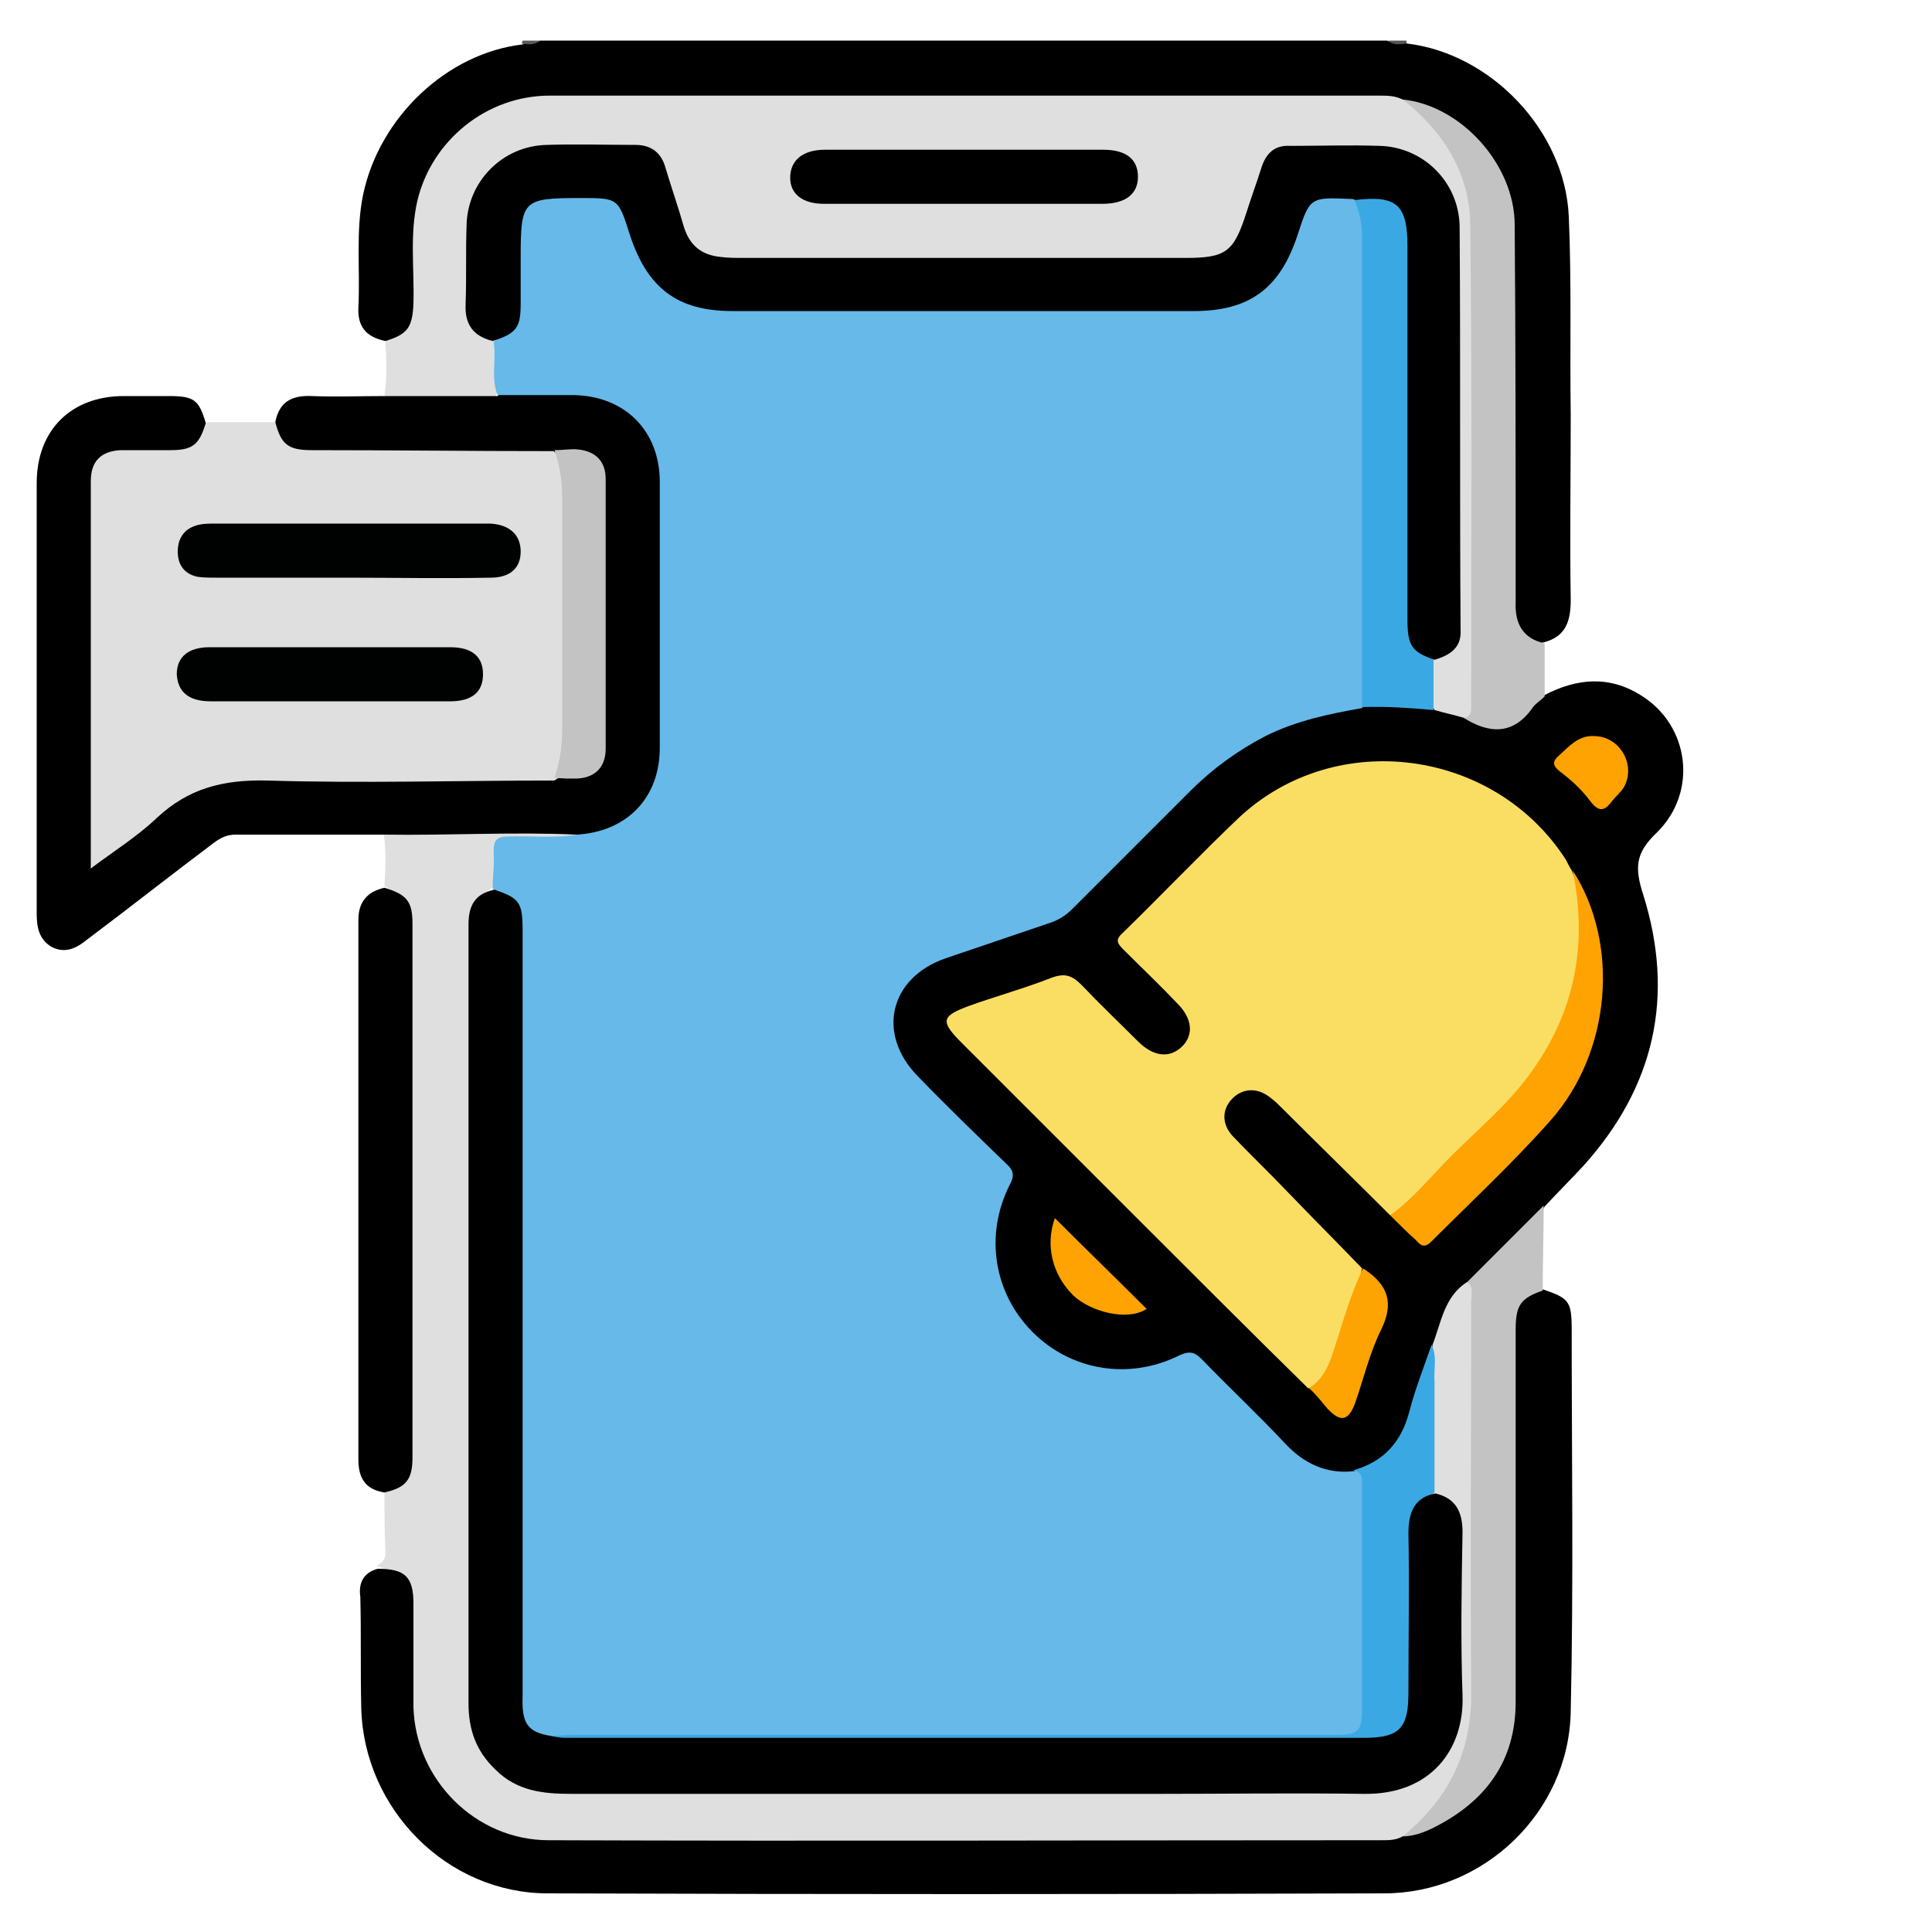
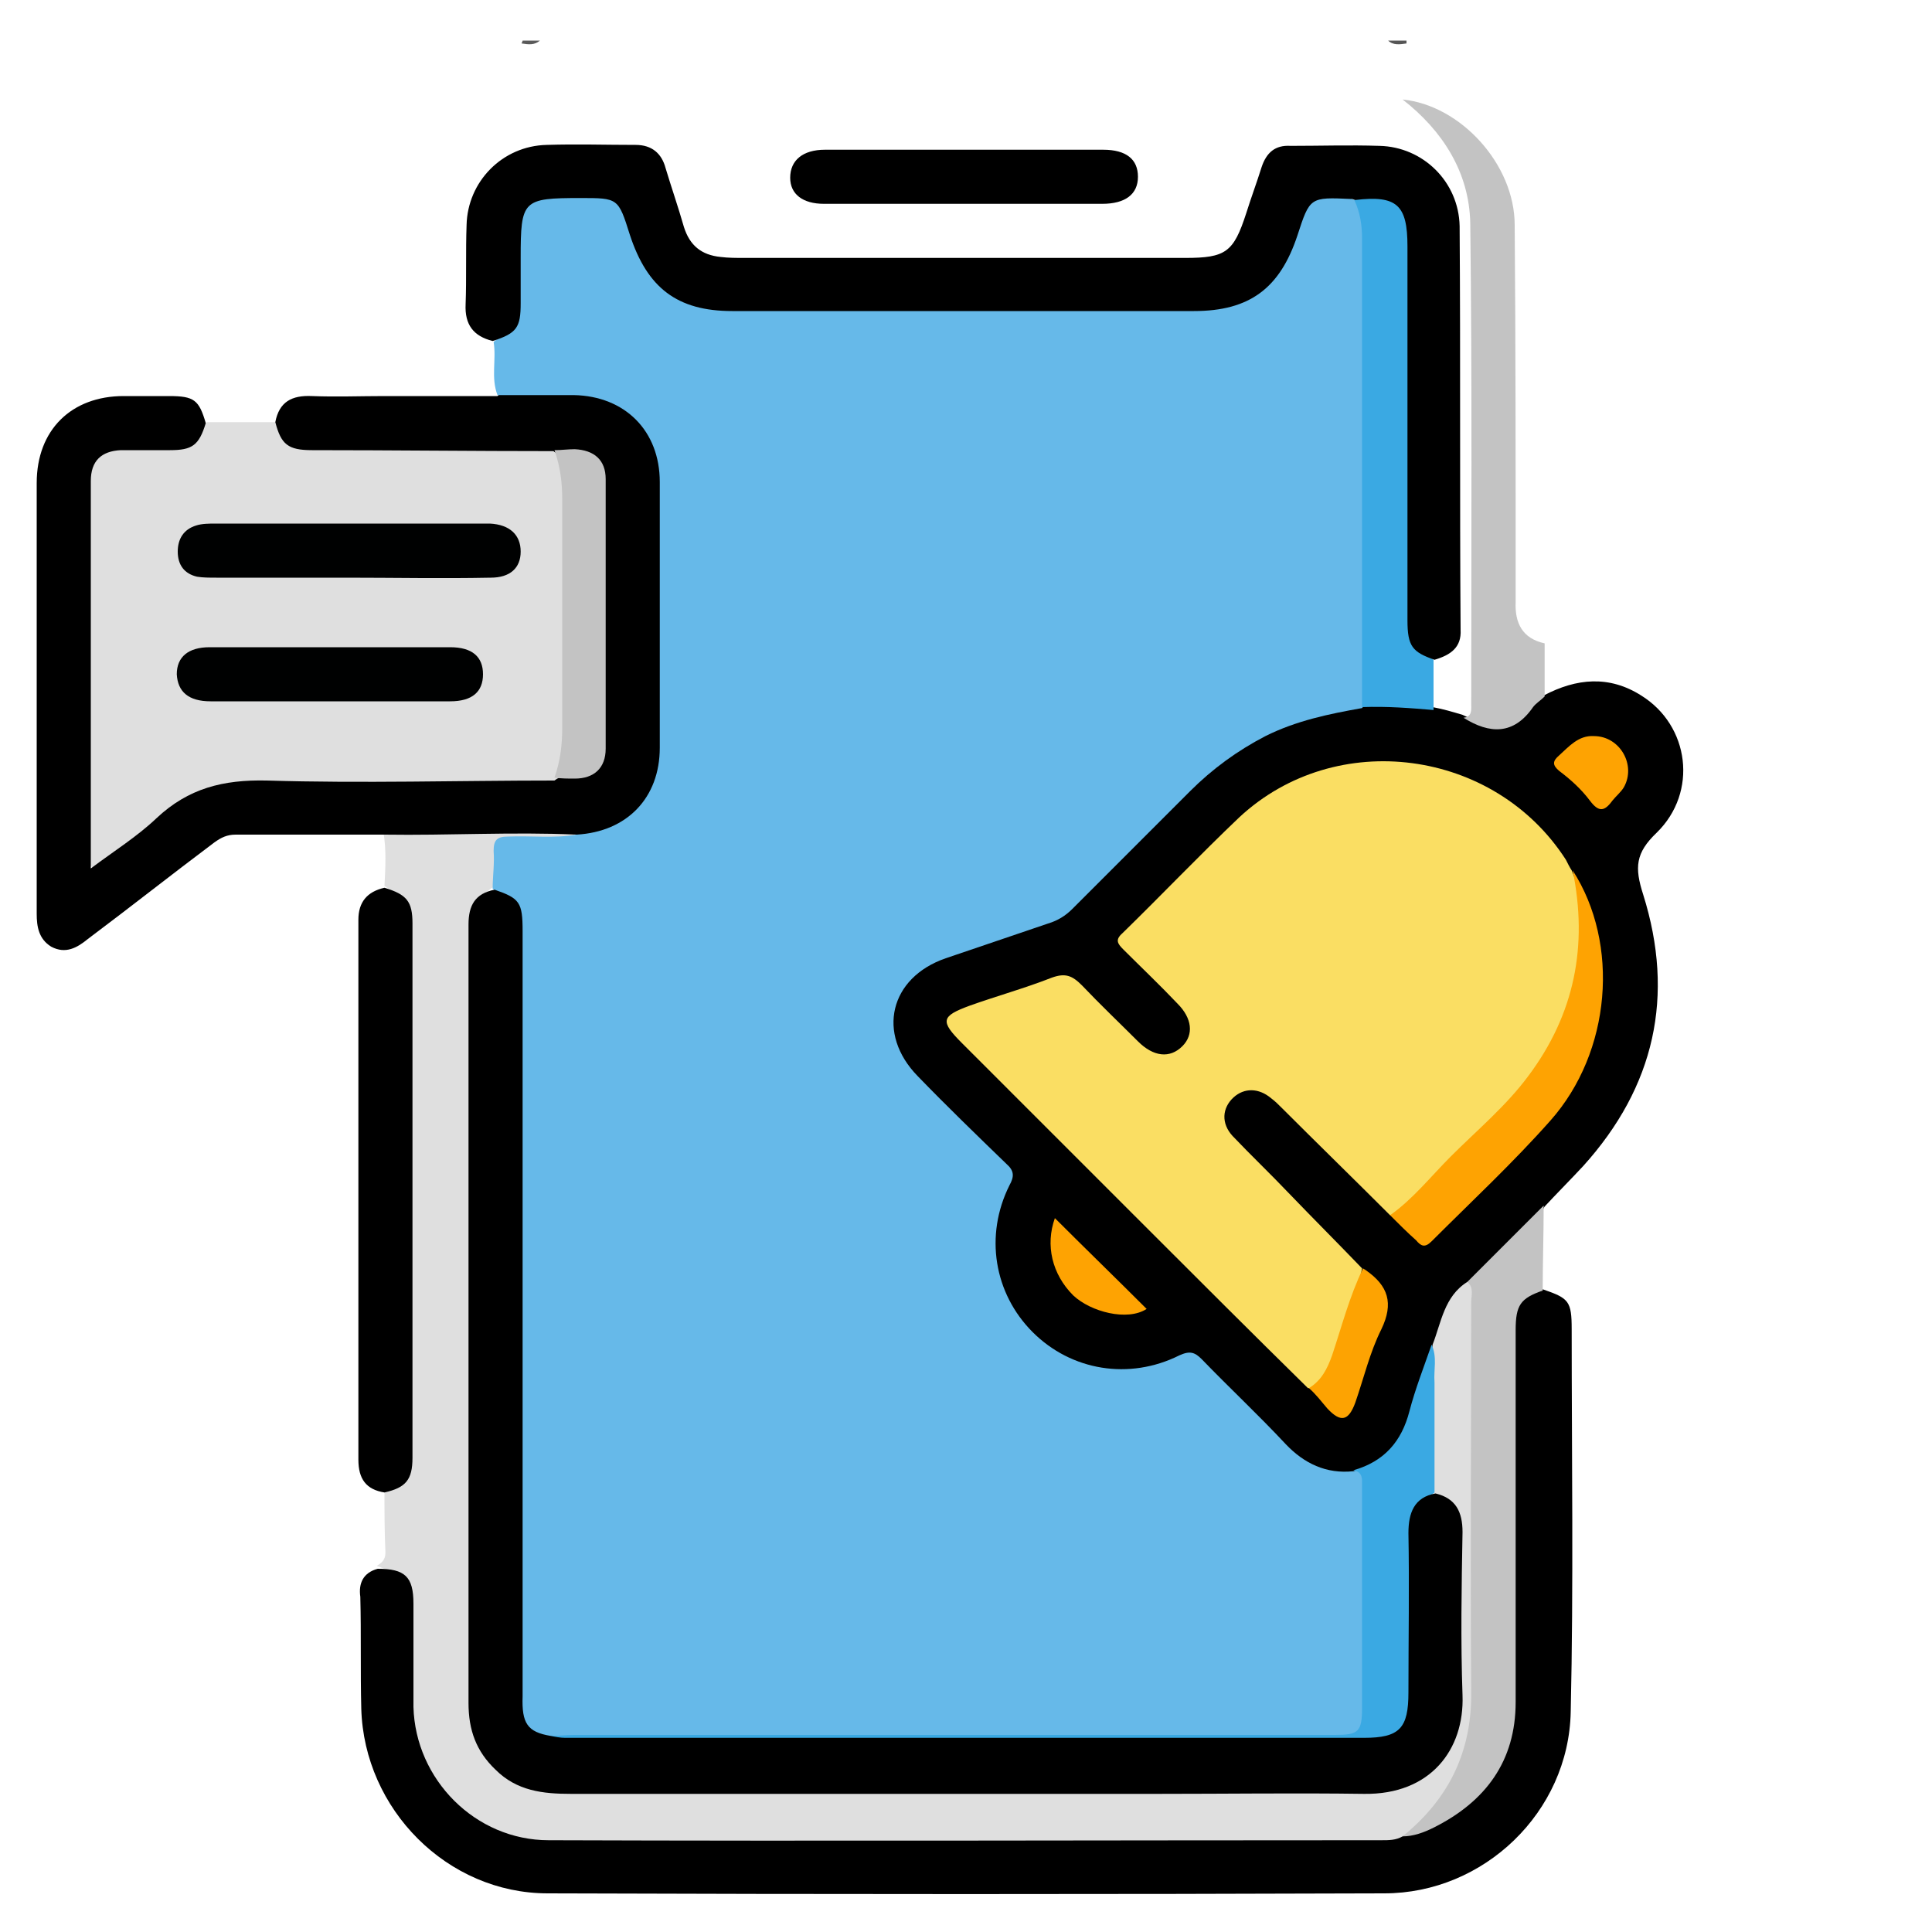
<svg xmlns="http://www.w3.org/2000/svg" version="1.1" id="Слой_1" x="0px" y="0px" viewBox="0 0 200 200" style="enable-background:new 0 0 200 200;" xml:space="preserve" width="50" height="50">
  <style type="text/css">
	.st0{fill:#565656;}
	.st1{fill:#5A5A5A;}
	.st2{fill:#DFDFDF;}
	.st3{fill:#C3C3C3;}
	.st4{fill:#66B9E9;}
	.st5{fill:#FADE63;}
	.st6{fill:#3AA9E3;}
	.st7{fill:#FEA302;}
	.st8{fill:#FDA302;}
	.st9{fill:#000101;}
</style>
  <g>
-     <path d="M145.6,4.5c8.7,1,16.4,9,16.8,17.9c0.3,6.9,0.1,13.7,0.2,20.6c0,6.4-0.1,12.7,0,19.1c0,2.2-0.5,3.8-2.8,4.4   c-1.7,0.4-2.5-0.7-3.1-2c-0.5-1.2-0.5-2.6-0.5-3.9c0-12.3,0-24.7,0-37c0-6.2-5.2-12.1-11.2-12.9c-1-0.2-2.1-0.3-3.2-0.3   c-28,0-56.1,0-84.1,0c-7.2,0-13,4.6-14.1,11.3c-0.5,2.8-0.1,5.6-0.2,8.4c0,1.1,0.1,2.3-0.4,3.3c-0.6,1.3-1.4,2.4-3.1,1.9   c-2-0.4-2.9-1.5-2.8-3.5c0.2-3.9-0.3-7.9,0.5-11.7c1.7-8,8.7-14.6,16.5-15.5c0.5-0.4,1.2,0,1.8-0.4c29.2,0,58.5,0,87.7,0   C144.3,4.6,145,4.2,145.6,4.5z" />
    <path class="st0" d="M145.6,4.5c-0.7,0.1-1.4,0.2-1.9-0.3c0.6,0,1.2,0,1.9,0C145.6,4.3,145.6,4.4,145.6,4.5z" />
    <path class="st1" d="M55.9,4.2c-0.6,0.5-1.2,0.4-1.9,0.3c0-0.1,0.1-0.2,0.1-0.3C54.7,4.2,55.3,4.2,55.9,4.2z" />
    <path d="M159.8,72c3.4-1.8,6.8-2.1,10.1,0c5,3.1,5.9,10,1.6,14.2c-2.2,2.1-2.3,3.6-1.4,6.4c3.3,10.5,1.2,19.9-6.2,28.1   c-1.3,1.4-2.7,2.8-4,4.2c-1.1,2-2.9,3.3-4.4,4.9c-1,1.1-2.2,2.2-3.2,3.3c-2.2,1.6-2.5,4.1-3.4,6.4c-0.8,2.8-1.9,5.5-2.8,8.3   c-0.9,2.6-2.9,4.1-5.5,4.8c-2.9,0.6-5.2-0.6-7.3-2.6c-2.9-2.8-5.8-5.7-8.6-8.6c-0.9-0.9-1.7-1-2.8-0.5c-5.4,2.4-10.4,1.3-14.8-2.5   c-4-3.5-5.3-9.7-3.3-14.8c0.7-1.7,0.3-2.7-0.9-3.9c-2.7-2.5-5.3-5.2-7.8-7.8c-1.4-1.4-2.5-2.9-2.7-5c-0.3-4,1.5-6.8,5.3-8.2   c3.3-1.2,6.6-2.3,9.9-3.3c1.6-0.5,2.9-1.3,4.1-2.5c3.9-3.9,7.8-7.8,11.6-11.7c4.5-4.6,10-7.2,16.3-8.1c0.6-0.1,1.2-0.3,1.8-0.3   c2.3-0.1,4.6-0.1,6.9,0.4c1.1,0.2,2.1,0.5,3.1,0.8c2.7,1.3,5.2,1.6,7.1-1.3C158.8,72.2,159.3,72,159.8,72z" />
    <path class="st2" d="M21.4,43.7c2.4,0,4.8,0,7.2,0c1.6,2.3,3.9,2.4,6.5,2.4c6.5-0.1,13.1,0,19.6,0c1,0,2-0.1,2.9,0.5   c1.1,1.2,1.2,2.7,1.2,4.2c0,8.7,0.1,17.3,0,26c0,1.4-0.2,2.9-1.1,4.1c-0.9,0.7-2,0.5-3.1,0.5c-9.9,0-19.9,0-29.8,0   c-2.2,0-4,0.6-5.7,1.9c-2.4,1.9-5,3.8-7.4,5.7c-0.6,0.5-1.3,1.2-2.1,0.8c-0.7-0.4-0.6-1.3-0.6-2C9,75.4,9,63,9,50.5   c0-2.9,1.3-4.2,4.3-4.3c0.6,0,1.3-0.1,1.9,0C17.5,46.3,19.8,45.8,21.4,43.7z" />
-     <path class="st2" d="M151.5,74.3c-1-0.3-2-0.5-3-0.8c-0.9-1.7-0.6-3.4-0.3-5.2c2.3-1.4,2.4-3.6,2.4-6c-0.1-12.8-0.1-25.6,0-38.4   c0-3.2-1.4-5.6-4.1-7.3c-1-0.6-2.1-1-3.4-1c-2.9,0-5.9,0-8.8,0c-1.8,0-2.8,0.7-3.3,2.4c-0.5,1.7-1.2,3.3-1.6,5   c-0.8,2.6-2.5,3.9-5.2,4.2c-0.8,0.1-1.6,0.1-2.4,0.1c-14.6,0-29.1,0-43.7,0c-0.4,0-0.9,0-1.3,0c-4.4-0.1-5.7-1.1-7-5.3   c-0.5-1.4-0.9-2.7-1.3-4.1s-1.3-2.2-2.9-2.2c-3.1,0-6.2-0.1-9.4,0c-3.8,0.2-7.1,3.5-7.2,7.3c-0.1,2.9,0,5.9-0.1,8.8   c0,1.8,1.3,2.5,2.3,3.4c0.5,1.9,0.7,3.9,0.1,5.9c-2.6,0.8-5.2,0.3-7.8,0.4c-1.3,0-2.6,0.4-3.7-0.6c0.3-1.9,0.2-3.7,0.1-5.6   c2.3-0.7,2.8-1.4,2.9-3.9c0.1-3.5-0.4-7.1,0.4-10.6c1.5-6.3,7.2-10.9,13.7-10.9c28.6,0,57.3,0,85.9,0c0.8,0,1.6,0,2.4,0.4   c2.3,0.7,3.6,2.6,4.8,4.5c1.9,3,2.9,6.2,2.9,9.7c0,15.7,0,31.4,0,47.1c0,0.6,0,1.3-0.1,1.9C152.6,74,152.4,74.7,151.5,74.3z" />
    <path class="st2" d="M148.3,139.2c0.9-2.3,1.2-5,3.6-6.5c1.2,0.3,0.9,1.4,0.9,2.1c0.1,3.2,0,6.5,0,9.7c0,10.4,0.1,20.9,0,31.3   c-0.1,6-2.5,11-7.5,14.6c-1,0.6-2,0.5-3.1,0.5c-28.3,0-56.7,0-85,0c-8.5,0-15-6.6-15-15.2c0-2.5-0.1-5,0-7.5   c0.1-2.7-0.1-5.1-3.2-6.1c0.5-0.3,0.9-0.6,0.9-1.4c-0.1-2.1-0.1-4.3-0.1-6.4c2.1-1.4,2.4-3.5,2.4-5.9c-0.1-16.8-0.1-33.5,0-50.3   c0-2.5-0.1-4.9-2.4-6.4c0.1-1.9,0.2-3.7-0.1-5.5c0.5-0.7,1.3-0.7,2-0.7c5.3,0,10.6,0,15.9,0c0.6,0,1.2,0,1.8,0.4   c0.3,1.2-0.7,1-1.3,1.1c-1.5,0.2-3,0.1-4.5,0.1c-1.5-0.1-2.2,0.5-2.1,2c0.1,0.9,0.1,1.9-0.4,2.7c-1.9,1.2-2.3,3-2.3,5.1   c0.1,26.2,0,52.5,0,78.7c0,4.4,2.3,7.7,6,8.6c1.3,0.3,2.7,0.6,4.1,0.6c0.5,0,1,0,1.5,0c26.1,0,52.1,0,78.2,0c1.8,0,3.5-0.1,5.2-0.5   c3.9-0.8,6.5-3.9,6.5-7.8c0.1-6.1-0.1-12.1,0.1-18.2c0-1.9-1.1-2.9-2.3-4c-0.5-0.9-0.4-1.8-0.4-2.7   C148,147.7,147.8,143.5,148.3,139.2z" />
    <path d="M59.7,86.4c-6.6-0.3-13.3,0.1-19.9,0c-5.1,0-10.2,0-15.4,0c-0.9,0-1.5,0.3-2.2,0.8c-4.4,3.3-8.7,6.7-13.1,10   C8,98.1,6.8,98.8,5.3,98c-1.3-0.8-1.5-2.1-1.5-3.4c0-14.9,0-29.7,0-44.6c0-5.5,3.6-9,9-9c1.6,0,3.1,0,4.7,0c2.6,0,3.1,0.4,3.8,2.8   c-0.7,2.3-1.4,2.8-3.7,2.8c-1.7,0-3.4,0-5.1,0c-2,0.1-3.1,1.1-3.1,3.2c0,13.2,0,26.5,0,40.1c2.4-1.8,4.8-3.3,6.8-5.2   c3.3-3.1,6.9-4,11.4-3.9c9.9,0.3,19.9,0,29.8,0c0.6-0.5,1.4-0.5,2.1-0.6c1.7-0.3,2.4-1,2.5-2.7c0.1-0.7,0-1.4,0-2.1   c0-7.8,0-15.6,0-23.4c0-4,0-4-3.9-4.9c-0.3-0.1-0.6-0.2-0.8-0.4c-8.3,0-16.7-0.1-25-0.1c-2.5,0-3.2-0.6-3.8-2.9   c0.4-2.1,1.7-2.8,3.8-2.7c2.5,0.1,5,0,7.5,0c3.9,0,7.8,0,11.7,0c0.6-0.6,1.4-0.5,2.1-0.5c1.9,0,3.8,0.1,5.6,0   c5.3-0.4,9.6,4.1,9.6,9.5c0,5.7,0,11.4,0,17c0,3.5,0.1,7,0,10.5c-0.1,4-1.9,7.1-5.6,8.8C62.1,86.7,60.9,87.2,59.7,86.4z" />
    <path d="M39.1,162.4c2.8,0,3.7,0.8,3.7,3.6c0,3.6,0,7.1,0,10.7c0.2,7.5,6.4,13.8,14,13.8c28.7,0.1,57.5,0,86.2,0   c0.8,0,1.5,0,2.2-0.4c2.5-1.2,5.1-2.2,7.1-4.3c2.5-2.7,4-5.8,4-9.6c-0.1-12.4,0-24.8,0-37.2c0-1.2-0.1-2.5,0.5-3.7   c0.6-1.1,1.3-2.4,3-1.8c2.6,0.9,2.9,1.2,2.9,4.1c0,13.2,0.2,26.4-0.1,39.6c-0.2,10.4-9,18.8-19.3,18.8c-28.9,0.1-57.7,0.1-86.6,0   c-10.4,0-19-8.7-19.3-19.1c-0.1-3.9,0-7.7-0.1-11.6C37.1,163.9,37.6,162.8,39.1,162.4z" />
    <path d="M39.8,91.9c2.3,0.7,2.9,1.4,2.9,3.7c0,18.4,0,36.9,0,55.3c0,2.3-0.7,3.1-2.9,3.6c-1.9-0.3-2.7-1.4-2.7-3.4   c0-18.6,0-37.3,0-55.9C37.1,93.4,38,92.3,39.8,91.9z" />
    <path class="st3" d="M151.5,74.3c0.9-0.1,0.8-0.8,0.8-1.4c0-16.6,0.1-33.2-0.1-49.8c-0.1-5.3-2.9-9.6-7-12.8   c6,0.6,11.6,6.7,11.6,13c0.1,12.4,0.1,24.9,0.1,37.3c0,0.6,0,1.1,0,1.7c-0.1,2.2,0.7,3.8,3,4.3c0,1.8,0,3.7,0,5.5   c-0.4,0.4-0.9,0.7-1.2,1.1C156.7,76.1,154.2,76,151.5,74.3z" />
    <path class="st3" d="M159.7,133.6c-2.3,0.8-2.8,1.5-2.8,4.1c0,12.8,0,25.7,0,38.5c0,6.1-3.1,10.3-8.5,13c-1,0.5-2.1,0.9-3.2,0.9   c4.8-3.9,7.2-8.8,7.1-15.1c-0.1-13.4,0-26.8,0-40.2c0-0.7,0.3-1.5-0.4-2.1c2.6-2.6,5.2-5.2,7.9-7.9   C159.8,127.8,159.7,130.7,159.7,133.6z" />
    <path class="st4" d="M59.7,86.4c5.2-0.3,8.6-3.8,8.6-9c0-9.2,0-18.4,0-27.5c0-5.3-3.6-8.9-8.9-9c-2.6,0-5.2,0-7.9,0   c-0.7-1.8-0.1-3.7-0.4-5.5c2.3-1.8,2.6-4.2,2.4-6.8c-0.1-1.6-0.1-3.1,0-4.7c0.2-2.4,1.4-3.6,3.8-3.7c1.6,0,3.1,0,4.7,0   c1.7-0.1,2.7,0.6,3.2,2.3c0.3,1.1,0.7,2.3,1.2,3.4c1.4,3.3,3.9,5.3,7.5,5.7c1.9,0.2,3.9,0.3,5.8,0.3c13.8,0,27.6,0,41.4,0   c0.8,0,1.6,0,2.4,0c5.9-0.4,8.7-2.6,10.5-8.2c1.1-3.5,2.9-4.3,6.5-2.9c0.9,1,1.1,2.2,1.1,3.5c0,15.6,0,31.2,0,46.7   c0,0.8,0,1.6-0.6,2.3c-3.4,0.6-6.8,1.3-10,2.9c-2.9,1.5-5.5,3.4-7.8,5.7c-4.1,4.1-8.1,8.1-12.2,12.2c-0.7,0.7-1.5,1.2-2.5,1.5   c-3.5,1.2-7.1,2.4-10.6,3.6c-5.8,2-7.2,7.8-2.9,12.2c3,3.1,6.1,6.1,9.2,9.1c0.8,0.7,0.8,1.3,0.3,2.2c-2.6,5.2-1.6,11.2,2.4,15.2   s10,5,15.2,2.4c1.1-0.5,1.6-0.3,2.3,0.4c2.9,3,5.9,5.8,8.7,8.8c1.9,2,4.2,3.1,7,2.8c1-0.3,1.2,0.4,1.4,1.1c0.2,0.7,0.1,1.4,0.1,2.1   c0,6.7,0,13.4,0,20c0,0.7,0,1.5-0.1,2.2c-0.3,1.8-1,2.5-2.9,2.5c-0.8,0-1.6,0-2.4,0c-26.4,0-52.7,0-79.1,0   c-2.3-0.3-3.4-1.3-3.6-3.5c-0.1-0.9-0.1-1.9-0.1-2.8c0-24.7,0-49.3,0-74c0-2.9,0.4-5.9-2.4-7.9c0-1.3,0.2-2.6,0.1-3.9   c0-1.1,0.3-1.5,1.5-1.5C55,86.5,57.4,86.8,59.7,86.4z" />
    <path class="st5" d="M143.9,125.8c-3.7-3.7-7.5-7.4-11.2-11.1c-0.4-0.4-0.7-0.7-1.1-1c-1.3-1.1-2.8-1.1-3.9-0.1   c-1.2,1.1-1.3,2.7-0.1,4c1.9,2,3.9,3.9,5.8,5.9c2.5,2.6,5.1,5.2,7.6,7.8c-0.7,3.8-2.1,7.3-3.5,10.8c-0.3,0.8-1,1.6-2.1,1.6   c-5.8-5.7-11.5-11.4-17.3-17.2c-6.2-6.2-12.4-12.4-18.5-18.5c-2.3-2.3-2.2-2.8,0.8-3.9c2.8-1,5.7-1.8,8.5-2.9   c1.4-0.5,2.1-0.2,3.1,0.8c1.9,2,3.9,3.9,5.8,5.8c1.6,1.6,3.3,1.8,4.6,0.5c1.2-1.2,1-2.9-0.5-4.4c-1.8-1.9-3.7-3.7-5.6-5.6   c-0.6-0.6-0.9-1-0.1-1.7c4.1-4,8-8.1,12.1-12c10-9.3,26.4-7.1,33.8,4.4c0.2,0.4,0.4,0.8,0.6,1.1c2.2,5.3,1.2,10.5-0.8,15.6   c-1.4,3.5-3.5,6.6-6.3,9.2c-3.3,3.1-6.4,6.4-9.7,9.6C145.5,125.1,144.9,125.9,143.9,125.8z" />
    <path class="st6" d="M141,73.2c0-16.2,0-32.4,0-48.5c0-1.4-0.2-2.7-0.8-4c3.3-1.5,5.8,0.2,5.8,3.9c0,11.5,0,23.1,0,34.6   c0,0.8,0,1.6,0,2.4c-0.2,2.6,0.2,5,2.4,6.7c0,1.7,0,3.5,0,5.2C146,73.3,143.6,73.1,141,73.2z" />
    <path class="st6" d="M57,179.7c0.8,0,1.6-0.1,2.4-0.1c26.3,0,52.5,0,78.8,0c2.4,0,2.8-0.3,2.8-2.8c0-7.7,0-15.3,0-23   c0-0.7,0.1-1.4-0.9-1.6c3.2-0.9,5-3,5.8-6.1c0.6-2.3,1.5-4.6,2.3-6.9c0.6,1.3,0.2,2.6,0.3,3.9c0,3.8,0,7.6,0,11.4   c-2.5,2-2.4,4.8-2.4,7.7c0.1,4.5,0,9,0,13.5c0,3.1-1.3,4.5-4.4,4.9c-0.7,0.1-1.5,0.1-2.2,0.1c-26.4,0-52.7,0-79.1,0   C59.2,180.6,57.8,181.1,57,179.7z" />
    <path class="st7" d="M143.9,125.8c2.4-1.7,4.2-4,6.3-6.1c2.7-2.7,5.7-5.2,8-8.3c4.8-6.4,6.2-13.5,4.6-21.3c4.9,7.6,4,18.8-2.3,25.9   c-3.9,4.4-8.2,8.4-12.3,12.5c-0.7,0.7-1.1,0.5-1.6-0.1C145.7,127.6,144.8,126.7,143.9,125.8z" />
    <path class="st8" d="M135.5,143.7c1.3-0.8,1.9-2,2.4-3.4c1-3,1.8-6.1,3.2-9c0.1,0.1,0.2,0.1,0.3,0.2c2.3,1.6,2.9,3.4,1.6,6.1   c-1.2,2.4-1.8,5-2.7,7.6c-0.7,1.9-1.5,2.1-2.9,0.6C136.8,145.1,136.2,144.3,135.5,143.7z" />
    <path class="st7" d="M109.2,126.1c3.2,3.2,6.4,6.3,9.5,9.4c-2,1.3-5.8,0.3-7.6-1.4C108.9,131.9,108.2,128.9,109.2,126.1z" />
    <path class="st7" d="M165,76.2c2.7,0,4.4,3,3.1,5.3c-0.3,0.5-0.8,0.9-1.2,1.4c-0.8,1.1-1.4,1.2-2.3,0c-0.9-1.2-2-2.2-3.2-3.1   c-0.7-0.6-0.7-1,0-1.6C162.4,77.3,163.4,76.1,165,76.2z" />
    <path class="st9" d="M35.9,59.8c-4.5,0-9,0-13.5,0c-0.7,0-1.4,0-2-0.1c-1.3-0.3-2-1.2-2-2.6c0-1.3,0.6-2.3,1.9-2.7   c0.6-0.2,1.4-0.2,2-0.2c9.2,0,18.5,0,27.7,0c0.2,0,0.5,0,0.7,0c2.1,0.1,3.2,1.2,3.2,2.9s-1.1,2.7-3.1,2.7   C45.7,59.9,40.8,59.8,35.9,59.8z" />
    <path class="st9" d="M34.1,72.6c-4.1,0-8.2,0-12.3,0c-2.3,0-3.4-1-3.5-2.8c0-1.8,1.2-2.8,3.4-2.8c8.3,0,16.6,0,24.9,0   c2.3,0,3.4,1,3.4,2.8s-1.1,2.8-3.4,2.8C42.4,72.6,38.3,72.6,34.1,72.6z" />
    <path class="st3" d="M57.4,46.6c0.7,0,1.4-0.1,2.1-0.1c2,0.1,3.2,1.1,3.2,3.1c0,9.3,0,18.6,0,27.9c0,2-1.2,3.1-3.2,3.1   c-0.7,0-1.4,0-2.1-0.1c0.6-1.7,0.8-3.4,0.8-5.1c0-7.9,0-15.9,0-23.8C58.2,50,58,48.3,57.4,46.6z" />
    <path d="M148.5,68.3c-2.3-0.8-2.8-1.4-2.8-4.1c0-12.9,0-25.8,0-38.7c0-4.3-1.1-5.3-5.4-4.8c-0.1,0-0.2-0.1-0.4-0.1   c-4.3-0.2-4.3-0.2-5.6,3.8c-1.8,5.4-4.9,7.8-10.7,7.8c-15.9,0-31.9,0-47.8,0c-5.7,0-8.8-2.4-10.6-7.9c-1.2-3.8-1.2-3.8-5.1-3.8   c-6,0-6.2,0.2-6.2,6.2c0,1.6,0,3.1,0,4.7c0,2.5-0.4,3.1-2.9,3.9c-2-0.5-2.9-1.7-2.8-3.8c0.1-2.7,0-5.5,0.1-8.2   c0.1-4.5,3.7-8.2,8.3-8.3c3.1-0.1,6.1,0,9.2,0c1.7,0,2.7,0.9,3.1,2.4c0.6,2,1.3,4,1.9,6.1c0.6,1.9,1.8,2.9,3.8,3.1   c0.8,0.1,1.6,0.1,2.4,0.1c15.2,0,30.5,0,45.7,0c4.2,0,5-0.6,6.3-4.6c0.5-1.6,1.1-3.2,1.6-4.8c0.5-1.5,1.4-2.3,3-2.2   c3.1,0,6.1-0.1,9.2,0c4.5,0.1,8.2,3.7,8.3,8.3c0.1,13.9,0,27.9,0.1,41.8C151.3,67,150.2,67.8,148.5,68.3z" />
    <path d="M99.9,21.1c-4.9,0-9.7,0-14.6,0c-2.2,0-3.5-1-3.5-2.7c0-1.8,1.3-2.9,3.6-2.9c9.6,0,19.2,0,28.8,0c2.4,0,3.6,1,3.6,2.8   s-1.3,2.8-3.7,2.8C109.4,21.1,104.7,21.1,99.9,21.1z" />
    <path d="M57,179.7c0.5,0.1,1,0.2,1.5,0.2c27.6,0,55.1,0,82.7,0c3.7,0,4.6-1,4.6-4.7c0-5.5,0.1-11,0-16.5c0-2.1,0.6-3.7,2.8-4.1   c2.1,0.5,2.8,1.9,2.8,4c-0.1,5.6-0.2,11.3,0,16.9c0.2,5.6-3.3,10.3-10.2,10.2c-7.1-0.1-14.2,0-21.4,0c-20.2,0-40.5,0-60.7,0   c-2.9,0-5.6-0.3-7.8-2.5c-2-1.9-2.8-4.1-2.8-6.9c0-13.9,0-27.9,0-41.8c0-12.9,0-25.9,0-38.8c0-2,0.7-3.2,2.7-3.6   c2.6,0.9,2.9,1.3,2.9,4.3c0,26.4,0,52.8,0,79.2C54,178.4,54.6,179.3,57,179.7z" />
  </g>
</svg>